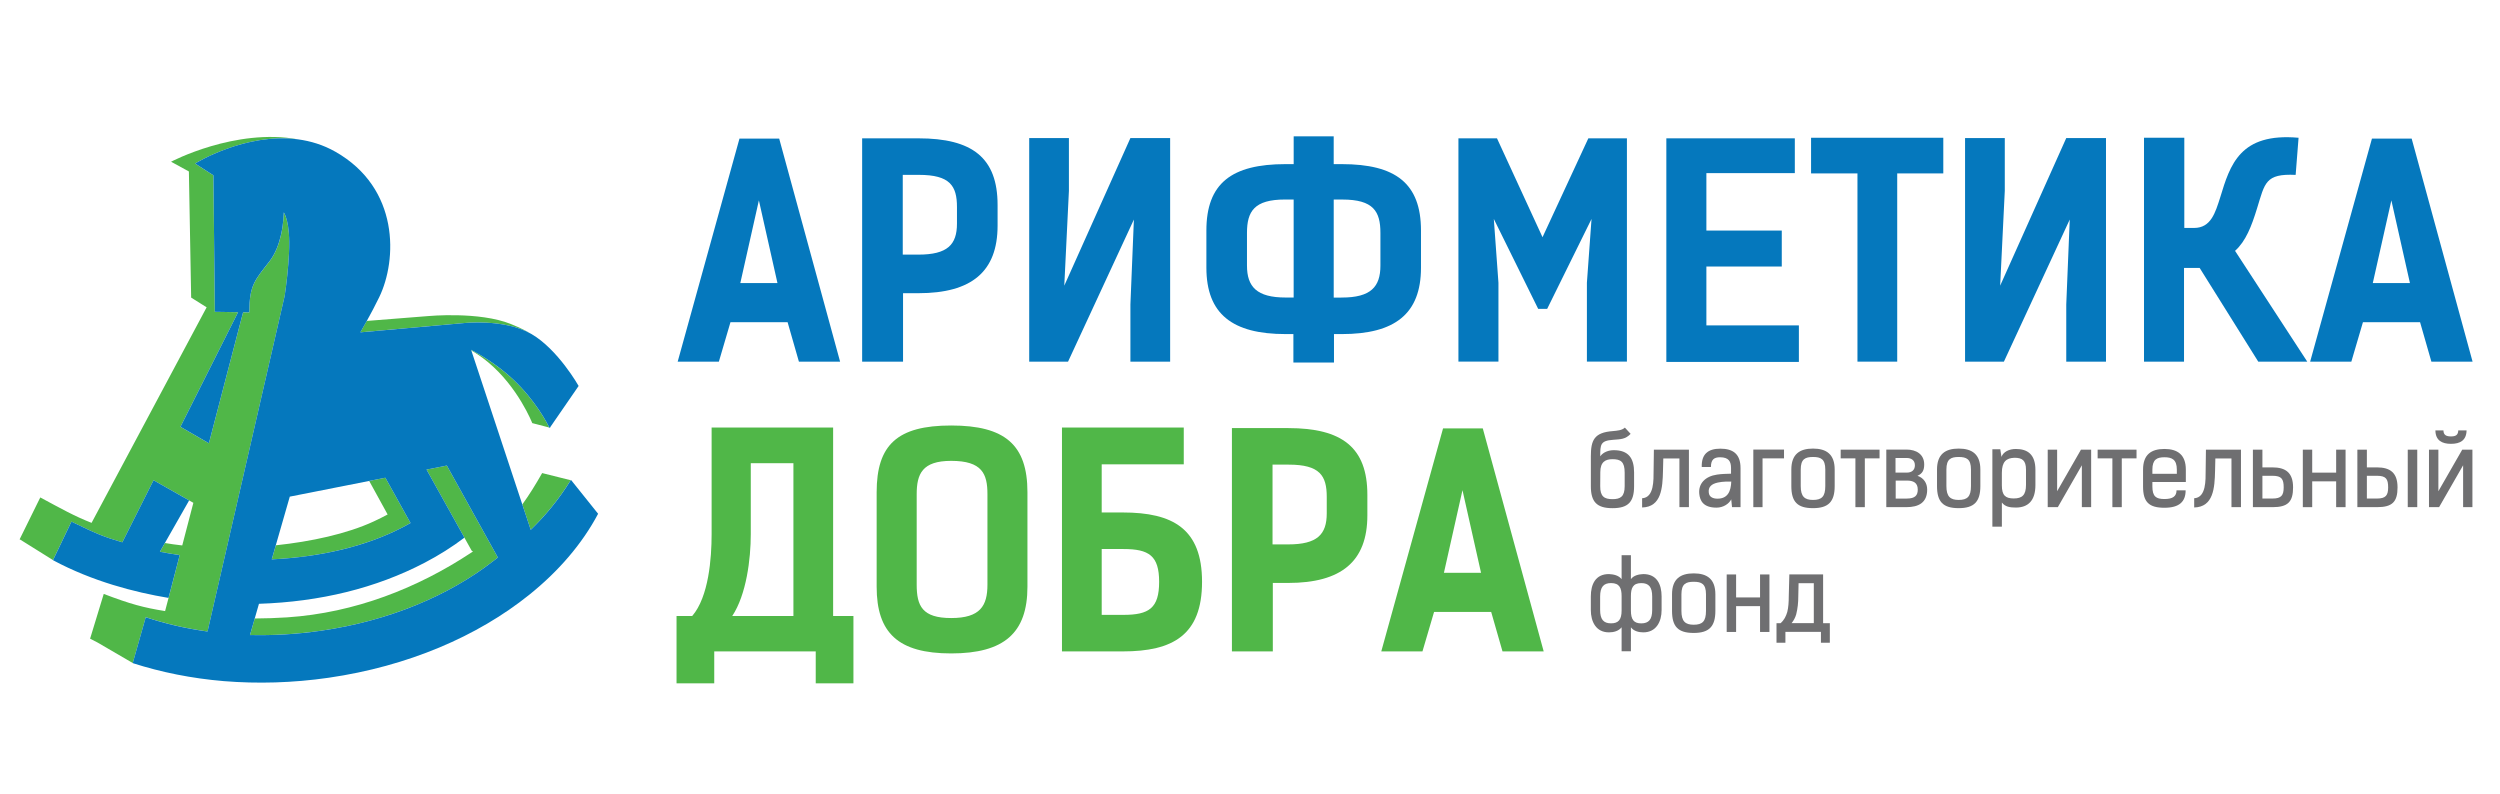
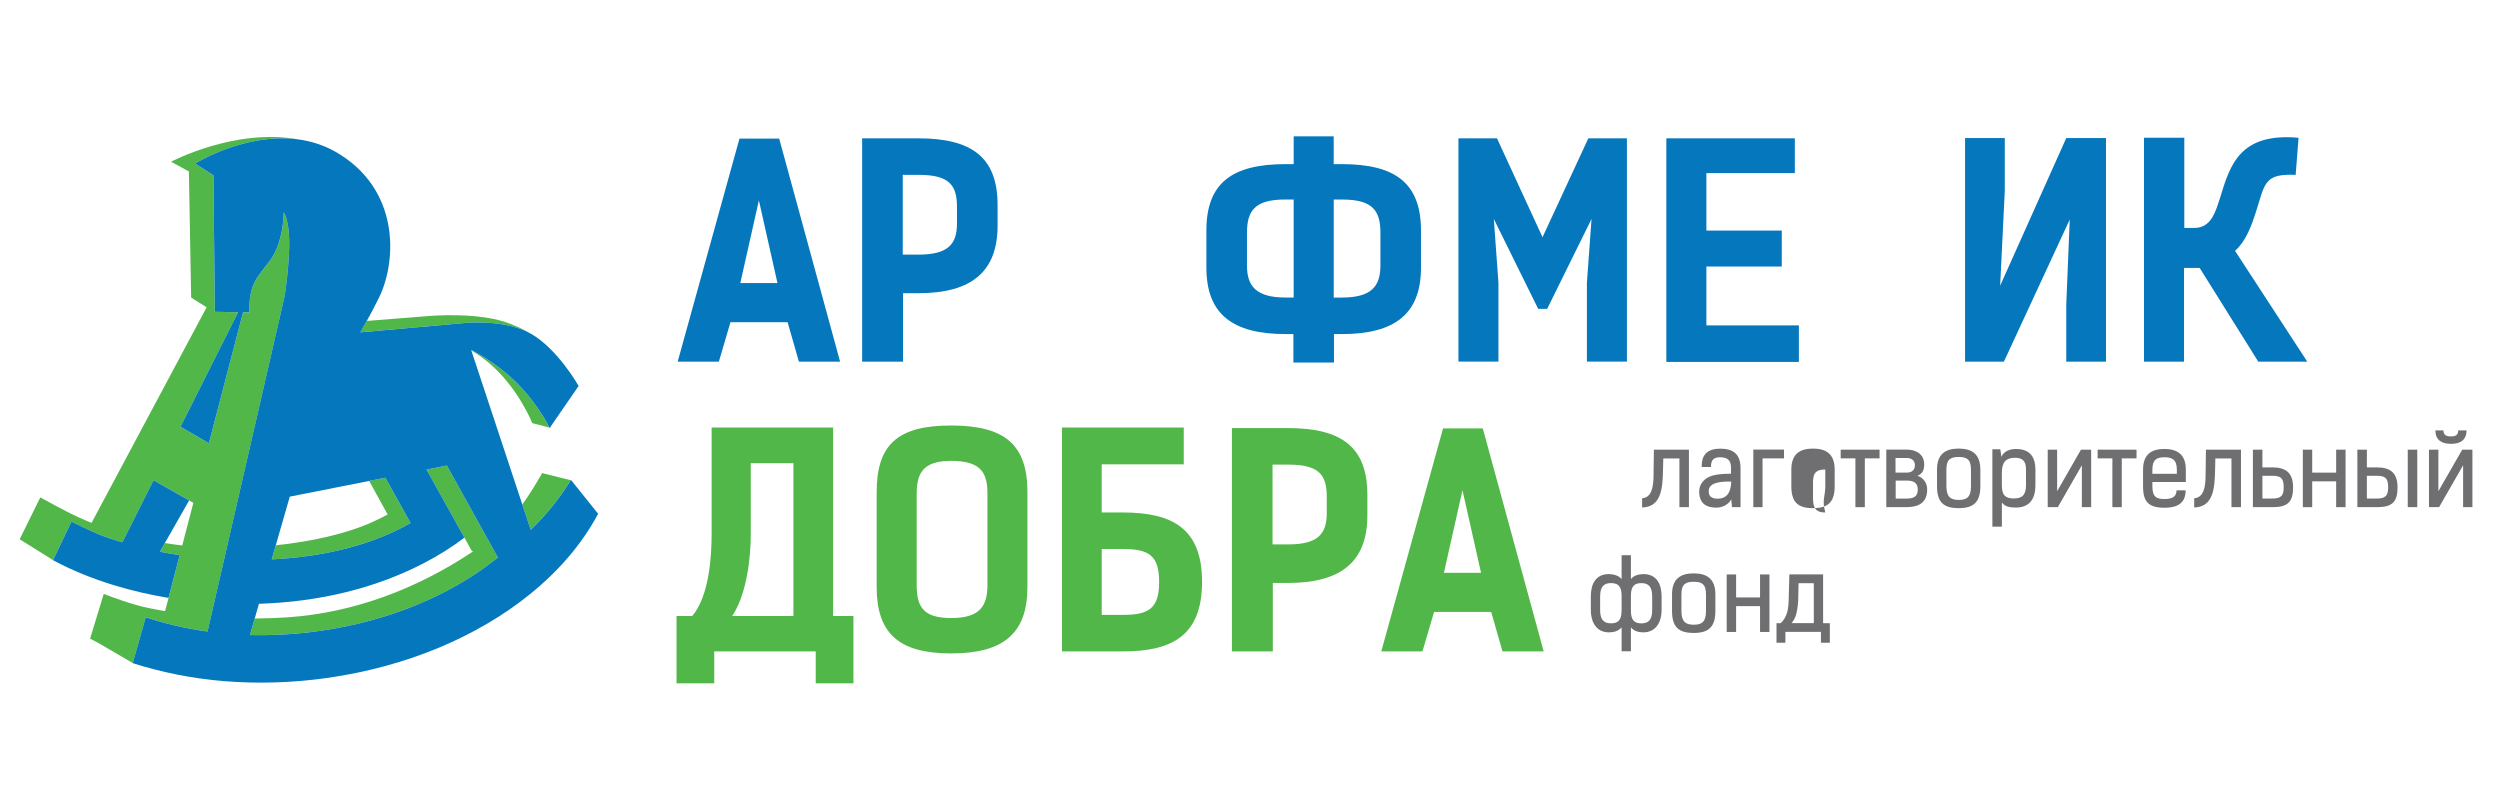
<svg xmlns="http://www.w3.org/2000/svg" version="1.1" id="Layer_1" x="0px" y="0px" viewBox="0 0 1133.86 360" style="enable-background:new 0 0 1133.86 360;" xml:space="preserve">
  <style type="text/css">
	.st0{fill:#50B748;}
	.st1{fill:#0578BD;}
	.st2{fill:#6F6F71;}
</style>
  <g>
    <path class="st0" d="M193.44,212.97l17.19,30.88l3.31,5.93l0.59,0.31c-0.35,0.24-0.68,0.47-1.04,0.71   c-24.08,15.88-52.51,27.15-83.25,29.2c-4.74,0.31-9.74,0.48-14.71,0.51l-2.15,7.49c10.41,0.26,21.18-0.35,32.1-1.93   c31.04-4.45,58.11-16.03,77.86-31.3c0.63-0.48,1.27-0.96,1.88-1.45c0.23-0.17,0.38-0.32,0.58-0.49l-23.14-41.69L193.44,212.97z    M245.89,214.56c-2.99,5.25-5.86,9.91-9,14.23l3.81,11.51c6.49-6.29,12.6-13.55,18.14-22.5L245.89,214.56z M131.09,114.67   c0.72-14.37-2.39-18.31-2.39-18.31s0.01,4.56-1.22,10.04c-0.91,4.07-2.52,8.64-5.32,12.23c-6.55,8.41-9.09,10.75-9.09,23.05   l-2.82-0.04l-15.51,59.41l-12.9-7.47l26.14-51.98l-10.54-0.17l-0.65-61.9l-8.31-5.36c0,0,22.77-14.15,46.68-10.97   c-28.46-5.24-57.57,10.15-57.57,10.15l8.08,4.42l1.03,57.2l7.02,4.41l-52.19,97.76c-7.8-3.05-13.78-6.44-23.26-11.53l-9.38,19.03   c0.09,0.04,0.18,0.06,0.27,0.09l14.89,9.3l8.36-17.45c11.26,5.49,14.46,6.87,23.08,9.38l0.19-0.38l0.01,0l13.96-27.76l16.14,9.15   l1.91,1.08l-5.04,19.33c-2.9-0.32-5.45-0.68-7.87-1.1l-2.26,3.96c2.94,0.58,5.94,1.08,8.98,1.51l-5.06,19.41l-1.57,5.99   c-9.67-1.55-15.63-3.13-27.83-7.78l-6.19,20.3c1.18,0.62,2.3,1.2,3.38,1.74l15.98,9.31l5.9-20.79c8.71,2.91,18.11,5.11,28.02,6.48   l34.99-152.22C129.99,128.44,130.73,121.81,131.09,114.67 M125.09,247.32l-1.84,6.38c22.52-1.12,43.01-6,59.51-14.61   c1.18-0.62,2.32-1.24,3.45-1.87l-11.42-20.55l-7.35,1.45l8.37,15.22c-2,1.08-4.09,2.13-6.27,3.14   C157.32,242.14,141.07,245.63,125.09,247.32 M240.57,151.25c-1.75-1.08-4.54-2.56-8.9-4.31c-14.35-5.76-37.41-3.59-37.41-3.59   l-27.92,2.21c-0.99,1.79-1.97,3.52-2.93,5.17l46.8-4.18C210.22,146.55,228.46,144.47,240.57,151.25 M232.44,171.82   c-6.52-6.06-13.75-10.47-18.78-13.18l0.09,0.3c1.99,1.16,4.61,2.86,7.41,5.17c13.84,11.4,20.24,27.79,20.24,27.79l7.73,2.01   C248.29,192.17,242.9,181.57,232.44,171.82 M249.57,193.7l-0.18,0.27l0.16,0.04L249.57,193.7z" />
    <path class="st1" d="M225.21,253.33c-0.61,0.49-1.25,0.97-1.88,1.45c-19.75,15.27-46.82,26.85-77.86,31.3   c-10.92,1.59-21.69,2.19-32.1,1.94l2.16-7.5l1.92-6.67c27.71-0.9,53.09-7.1,75.16-18.63c6.46-3.37,12.49-7.18,18.03-11.37   l-17.19-30.88l9.21-1.82l23.14,41.69C225.59,253.01,225.44,253.17,225.21,253.33 M125.08,247.32l6.35-22.07l36-7.12l7.35-1.46   l11.42,20.55c-1.12,0.63-2.27,1.25-3.45,1.87c-16.49,8.62-36.99,13.5-59.51,14.61L125.08,247.32z M258.95,217.64   c-0.03,0.06-0.07,0.11-0.1,0.17c-5.54,8.95-11.65,16.21-18.14,22.5l-3.82-11.51l-23.13-69.86l-0.1-0.3   c5.04,2.7,12.27,7.11,18.79,13.18c10.46,9.75,15.84,20.35,16.69,22.09c0.08,0.16,0.12,0.25,0.12,0.25l0.13-0.19l0.19-0.27   l12.85-18.65c0,0-9.37-16.65-21.53-23.63c-0.1-0.06-0.21-0.12-0.32-0.17c-12.11-6.78-30.36-4.7-30.36-4.7l-46.79,4.18   c0.95-1.64,1.93-3.38,2.93-5.17c1.89-3.41,3.82-7.05,5.64-10.79c8.16-16.86,9.29-49.39-19.9-65.96   c-5.52-3.13-11.26-4.85-16.94-5.61c-23.91-3.18-46.68,10.96-46.68,10.96l8.31,5.36l0.65,61.9l10.54,0.17l-26.14,51.98l12.9,7.47   l15.51-59.42l2.82,0.04c0-12.3,2.53-14.64,9.08-23.05c2.81-3.59,4.41-8.16,5.32-12.23c1.23-5.48,1.22-10.04,1.22-10.04   s3.11,3.94,2.39,18.31c-0.35,7.15-1.1,13.78-1.97,19.54L94.12,286.42c-9.91-1.36-19.3-3.57-28.02-6.48l-5.9,20.8l-0.01,0.02   c12.9,4.14,26.74,6.94,41.3,8.16c15.29,1.25,31.31,0.82,47.58-1.53c35.92-5.21,67.45-18.76,90.87-37.55   c13.35-10.69,24.11-23.18,31.33-36.82L258.95,217.64z M81.5,251.76c-3.04-0.43-6.04-0.94-8.98-1.51l2.26-3.97l11-19.31l-16.14-9.15   l-13.96,27.76l0,0l-0.19,0.38c-8.61-2.51-11.82-3.89-23.08-9.38l-8.36,17.46l-0.02,0.03c17.95,9.64,37.16,14.57,52.4,17.11   L81.5,251.76z" />
    <path class="st1" d="M352.61,128.37l-8.42-37.49l-8.42,37.49H352.61z M381.02,164.02h-18.68l-5.13-17.89H331.3l-5.26,17.89h-18.68   l28.02-101.15h18.02L381.02,164.02z" />
    <path class="st1" d="M416.54,115.48c13.15,0,17.49-4.47,17.49-14.07v-7.5c0-9.6-3.15-14.6-17.23-14.6h-7.36v36.17H416.54z    M416.54,62.74c24.46,0,35.91,8.81,35.91,30.25v9.34c0,20.91-11.84,30.65-35.91,30.65h-6.97v31.04h-18.55V62.74H416.54z" />
-     <polygon class="st1" points="466.79,62.61 484.8,62.61 484.8,86.54 482.7,129.56 512.69,62.61 530.71,62.61 530.71,164.02    512.69,164.02 512.69,138.11 514.27,99.57 484.41,164.02 466.79,164.02  " />
    <path class="st1" d="M608.58,134.95c13.16,0,17.5-4.87,17.5-14.47v-14.86c0-9.73-3.16-15.12-17.24-15.12h-3.94v44.46H608.58z    M586.74,90.49h-3.95c-13.94,0-17.23,5.39-17.23,15.12v14.86c0,9.6,4.47,14.47,17.49,14.47h3.68V90.49z M586.61,164.41v-12.89   h-3.55c-24.07,0-35.91-9.08-35.91-30.12v-16.83c0-21.44,11.45-30.13,35.91-30.13h3.68V61.82h18.15v12.62h3.68   c24.33,0,35.91,8.68,35.91,30.13v16.83c0,21.04-11.97,30.12-35.91,30.12h-3.55v12.89H586.61z" />
    <polygon class="st1" points="697.63,140.08 677.51,99.3 679.61,128.24 679.61,164.01 661.46,164.01 661.46,62.74 678.95,62.74    699.6,107.59 720.38,62.74 737.88,62.74 737.88,164.01 719.73,164.01 719.73,128.24 721.83,99.3 701.71,140.08  " />
    <polygon class="st1" points="814.03,62.74 814.03,78.52 773.92,78.52 773.92,104.57 808.11,104.57 808.11,120.88 773.92,120.88    773.92,147.58 815.87,147.58 815.87,164.15 755.76,164.15 755.76,62.74  " />
-     <polygon class="st1" points="881.37,78.65 860.47,78.65 860.47,164.02 842.44,164.02 842.44,78.65 821.4,78.65 821.4,62.48    881.37,62.48  " />
    <polygon class="st1" points="891.24,62.61 909.26,62.61 909.26,86.54 907.16,129.56 937.14,62.61 955.16,62.61 955.16,164.02    937.14,164.02 937.14,138.11 938.72,99.57 908.86,164.02 891.24,164.02  " />
    <path class="st1" d="M1024.22,164.02l-26.57-42.49h-7.1v42.49H972.4V62.48h18.28v40.9h4.47c7.63,0,9.61-6.97,11.84-13.94   c4.47-14.73,8.94-29.33,35.51-26.96l-1.32,16.84c-13.81-0.66-13.94,3.68-17.49,15.12c-2.5,8.15-5.13,14.99-10,19.33l32.75,50.25   H1024.22z" />
-     <path class="st1" d="M1093.01,128.37l-8.42-37.49l-8.42,37.49H1093.01z M1121.42,164.02h-18.68l-5.13-17.89h-25.91l-5.26,17.89   h-18.68l28.02-101.15h18.02L1121.42,164.02z" />
    <path class="st0" d="M340.51,242.3c0,11.18-1.97,27.36-8.41,37.09h27.75v-69.31h-19.34V242.3z M313.94,279.39   c7.5-8.68,8.81-26.18,8.81-37.09v-48.4h55.11v85.49h9.21v30.52h-17.1v-14.47h-46.03v14.47h-17.1v-30.52H313.94z" />
    <path class="st0" d="M447.85,265.19v-41.04c0-9.21-2.37-15.13-16.44-15.13c-13.15,0-15.65,5.92-15.65,15.13v41.04   c0,9.6,2.5,15.12,15.65,15.12C444.55,280.31,447.85,274.79,447.85,265.19 M397.6,266.11v-42.88c0-21.44,9.34-30.25,33.8-30.25   c24.46,0,34.59,8.81,34.59,30.25v42.88c0,20.91-10.52,30.25-34.59,30.25S397.6,287.02,397.6,266.11" />
    <path class="st0" d="M509.54,249.01h-9.87v29.86h9.87c11.57,0,16.18-3.02,16.18-14.99C525.71,252.03,521.11,249.01,509.54,249.01    M536.89,210.6h-37.22v21.83h9.6c22.62,0,35.91,7.37,35.91,31.44c0,24.2-13.28,31.57-35.91,31.57h-27.62V193.9h55.24V210.6z" />
    <path class="st0" d="M584.25,246.91c13.15,0,17.49-4.47,17.49-14.08v-7.5c0-9.6-3.15-14.6-17.23-14.6h-7.36v36.17H584.25z    M584.25,194.16c24.46,0,35.91,8.81,35.91,30.25v9.34c0,20.91-11.84,30.64-35.91,30.64h-6.97v31.04h-18.55V194.16H584.25z" />
    <path class="st0" d="M671.72,259.8l-8.42-37.49l-8.42,37.49H671.72z M700.13,295.44h-18.68l-5.13-17.89h-25.91l-5.26,17.89h-18.68   l28.02-101.15h18.02L700.13,295.44z" />
-     <path class="st2" d="M725.77,220.51c-0.04,4.71,1.89,5.88,5.57,5.88c3.63,0,5.52-1.17,5.52-5.88v-6.15c0-4.89-1.75-6.1-5.52-6.1   c-3.14,0-5.53,1.17-5.53,5.88L725.77,220.51z M736.95,193.94l2.61,2.83c-2.38,2.51-4.58,2.43-7.9,2.7   c-5.84,0.4-5.88,2.15-5.88,7.49c1.39-1.97,3.9-2.78,6.15-2.78c6.64,0,9.2,3.59,9.2,10.1v6.24c0,7.18-2.74,9.96-9.78,9.96   c-7.05,0-9.83-2.78-9.83-9.96v-13.51c0-7.31,1.44-10.86,9.97-11.49C733.49,195.33,735.65,195.19,736.95,193.94" />
    <path class="st2" d="M744.78,225.98c5.52-0.31,5.16-8.39,5.2-12.48l0.13-9.56h15.89v26.08h-4.31v-22.08h-7.31l-0.14,5.61   c-0.18,7.63-0.67,16.43-9.47,16.61V225.98z" />
    <path class="st2" d="M779.13,218.85c-2.92,0.63-4.44,2.02-4.12,4.58c0.18,2.06,2.02,2.74,3.95,2.74c4.71,0,6.1-3.45,6.24-7.76   C783.98,218.4,781.37,218.35,779.13,218.85 M789.41,230.02h-3.86l-0.36-3.55c-0.94,1.93-3.5,3.77-6.69,3.77   c-6.02,0-7.5-3.19-7.81-6.28c-0.45-4.62,2.69-7.94,8.08-8.71c2.06-0.31,4.26-0.36,6.33-0.41v-2.56c0-2.96-1.03-4.89-4.98-4.89   c-2.47,0-4.17,0.85-4.13,4.4h-4.17c-0.18-5.84,2.87-8.3,8.43-8.3c5.75,0,9.16,2.42,9.16,8.8V230.02z" />
    <polygon class="st2" points="795.21,230.02 795.21,203.9 809.13,203.9 809.13,207.89 799.39,207.89 799.39,230.02  " />
-     <path class="st2" d="M827.85,220.46v-7.5c0-4.76-2.02-5.7-5.57-5.7c-3.55,0-5.57,0.94-5.57,5.7v7.5c0,4.76,1.76,6.28,5.57,6.28   C826.24,226.74,827.85,225.22,827.85,220.46 M812.45,220.46v-7.5c0-6.95,3.77-9.51,9.83-9.51c6.06,0,9.83,2.56,9.83,9.51v7.5   c0,7.13-2.88,10.01-9.83,10.01C815.2,230.47,812.45,227.59,812.45,220.46" />
+     <path class="st2" d="M827.85,220.46v-7.5c-3.55,0-5.57,0.94-5.57,5.7v7.5c0,4.76,1.76,6.28,5.57,6.28   C826.24,226.74,827.85,225.22,827.85,220.46 M812.45,220.46v-7.5c0-6.95,3.77-9.51,9.83-9.51c6.06,0,9.83,2.56,9.83,9.51v7.5   c0,7.13-2.88,10.01-9.83,10.01C815.2,230.47,812.45,227.59,812.45,220.46" />
    <polygon class="st2" points="852.46,203.94 852.46,207.89 845.78,207.89 845.78,230.02 841.51,230.02 841.51,207.89 834.83,207.89    834.83,203.94  " />
    <path class="st2" d="M864.81,226.12c3.82,0,4.98-1.48,4.98-4.08c0-3.14-2.07-4.08-4.94-4.08h-5.07v8.17H864.81z M859.7,207.71v6.64   h5.11c2.25,0,3.68-1.16,3.68-3.32c0-2.24-1.57-3.32-3.77-3.32H859.7z M855.53,203.9h9.2c4.26,0,7.98,2.06,7.98,6.73   c0,2.47-0.67,4.13-3.05,5.16c2.83,0.99,4.4,3.28,4.4,6.28c0,5.88-3.86,7.94-9.38,7.94h-9.16V203.9z" />
    <path class="st2" d="M893.92,220.46v-7.5c0-4.76-2.02-5.7-5.57-5.7c-3.55,0-5.57,0.94-5.57,5.7v7.5c0,4.76,1.76,6.28,5.57,6.28   C892.3,226.74,893.92,225.22,893.92,220.46 M878.52,220.46v-7.5c0-6.95,3.77-9.51,9.83-9.51c6.06,0,9.83,2.56,9.83,9.51v7.5   c0,7.13-2.88,10.01-9.83,10.01C881.26,230.47,878.52,227.59,878.52,220.46" />
    <path class="st2" d="M913.32,226.07c3.82,0,5.56-1.53,5.56-6.15v-6.87c0-4.31-1.75-5.43-5.25-5.43c-3.63,0.13-5.7,1.7-5.7,6.87   v5.66C907.94,224.63,909.51,226.07,913.32,226.07 M903.63,203.77h3.59l0.54,3.45c0.81-2.29,3.46-3.59,6.51-3.59   c5.25,0,8.88,2.38,8.88,9.47v6.91c0,7.09-3.36,10.19-8.88,10.19c-2.83,0-4.89-0.4-6.33-2.29v10.95h-4.31V203.77z" />
    <polygon class="st2" points="943.81,203.94 948.43,203.94 948.43,230.02 944.21,230.02 944.21,211.03 933.31,230.02 928.73,230.02    928.73,203.94 933,203.94 933,222.79  " />
    <polygon class="st2" points="969.01,203.94 969.01,207.89 962.32,207.89 962.32,230.02 958.06,230.02 958.06,207.89 951.37,207.89    951.37,203.94  " />
    <path class="st2" d="M976.2,214.89h11.09v-1.89c0-4.62-2.24-5.61-5.61-5.61c-3.36,0-5.48,0.94-5.48,5.61V214.89z M991.28,222.39   c0,5.07-2.78,7.9-9.61,7.9c-7,0-9.7-2.56-9.7-9.61v-7.68c0-6.87,3.73-9.38,9.7-9.38c5.88,0,9.7,2.56,9.7,9.38v5.61H976.2v1.97   c0,4.67,1.71,5.75,5.48,5.75c3.77,0,5.47-1.25,5.47-3.95H991.28z" />
    <path class="st2" d="M995.16,225.98c5.52-0.31,5.16-8.39,5.2-12.48l0.13-9.56h15.89v26.08h-4.31v-22.08h-7.31l-0.13,5.61   c-0.18,7.63-0.68,16.43-9.47,16.61V225.98z" />
    <path class="st2" d="M1030.68,226.11c4.04,0,5.07-1.48,5.07-5.07c0-3.77-0.94-5.25-5.07-5.25h-4.58v10.32H1030.68z M1026.1,211.98   h4.58c5.92,0,9.33,2.38,9.33,9.06c0,6.6-2.38,8.98-9.33,8.98h-8.89v-26.08h4.31V211.98z" />
    <polygon class="st2" points="1048.69,214.36 1059.55,214.36 1059.55,203.94 1063.82,203.94 1063.82,230.02 1059.55,230.02    1059.55,218.31 1048.69,218.31 1048.69,230.02 1044.43,230.02 1044.43,203.94 1048.69,203.94  " />
    <path class="st2" d="M1092.02,203.94h4.31v26.08h-4.31V203.94z M1078.06,226.11c4.03,0,5.07-1.48,5.07-5.07   c0-3.77-0.94-5.25-5.07-5.25h-4.58v10.32H1078.06z M1073.48,211.98h4.58c5.92,0,9.33,2.38,9.33,9.06c0,6.6-2.38,8.98-9.33,8.98   h-8.89v-26.08h4.31V211.98z" />
    <path class="st2" d="M1104.56,195.19h3.64c0.04,2.25,1.44,2.74,3.41,2.74c1.97,0,3.27-0.49,3.32-2.74h3.77   c-0.09,4.58-2.96,6.11-7.09,6.11C1107.57,201.3,1104.61,199.77,1104.56,195.19 M1116.73,203.94h4.62v26.08h-4.22v-18.99   l-10.9,18.99h-4.58v-26.08h4.26v18.85L1116.73,203.94z" />
    <path class="st2" d="M749.34,276.66v-6.1c0-4.31-1.53-6.1-4.94-6.1c-3.82,0-4.71,2.29-4.71,5.88v6.55c0,4.17,1.35,5.84,4.71,5.84   C747.81,282.72,749.34,280.92,749.34,276.66 M735.47,276.88v-6.55c0-3.59-0.94-5.88-4.8-5.88c-3.37,0-4.94,1.8-4.94,6.1v6.1   c0,4.26,1.52,6.06,4.94,6.06C734.03,282.72,735.47,281.05,735.47,276.88 M735.47,295.37v-10.86c-1.35,1.71-3.63,2.29-5.7,2.29   c-5.92,0.04-8.26-4.89-8.26-10.1v-6.19c0-5.48,2.11-10.19,8.26-10.14c2.07,0.09,4.35,0.58,5.7,2.29v-10.86h4.22v10.86   c1.26-1.71,3.55-2.2,5.57-2.29c6.19-0.04,8.35,4.67,8.35,10.14v6.19c0,5.21-2.43,10.14-8.35,10.1c-2.02,0-4.31-0.58-5.57-2.29   v10.86H735.47z" />
    <path class="st2" d="M773.74,277.06v-7.5c0-4.76-2.02-5.7-5.57-5.7c-3.55,0-5.57,0.94-5.57,5.7v7.5c0,4.76,1.76,6.28,5.57,6.28   C772.12,283.34,773.74,281.82,773.74,277.06 M758.34,277.06v-7.5c0-6.95,3.77-9.51,9.83-9.51c6.06,0,9.83,2.56,9.83,9.51v7.5   c0,7.13-2.88,10.01-9.83,10.01C761.08,287.07,758.34,284.2,758.34,277.06" />
    <polygon class="st2" points="787.4,270.96 798.26,270.96 798.26,260.54 802.52,260.54 802.52,286.62 798.26,286.62 798.26,274.91    787.4,274.91 787.4,286.62 783.13,286.62 783.13,260.54 787.4,260.54  " />
    <path class="st2" d="M822.64,282.63v-18.13h-6.91l-0.13,6.1c0,2.65-0.27,5.34-0.94,8.03c-0.45,1.57-1.16,2.83-2.1,3.99H822.64z    M807.56,282.63c1.62-1.35,2.47-3.14,3.05-5.07c0.54-2.15,0.67-4.67,0.67-6.95l0.27-10.1h15.31v22.13h3.05v8.88h-4.04v-4.94h-16.11   v4.94h-4.04v-8.88H807.56z" />
  </g>
</svg>